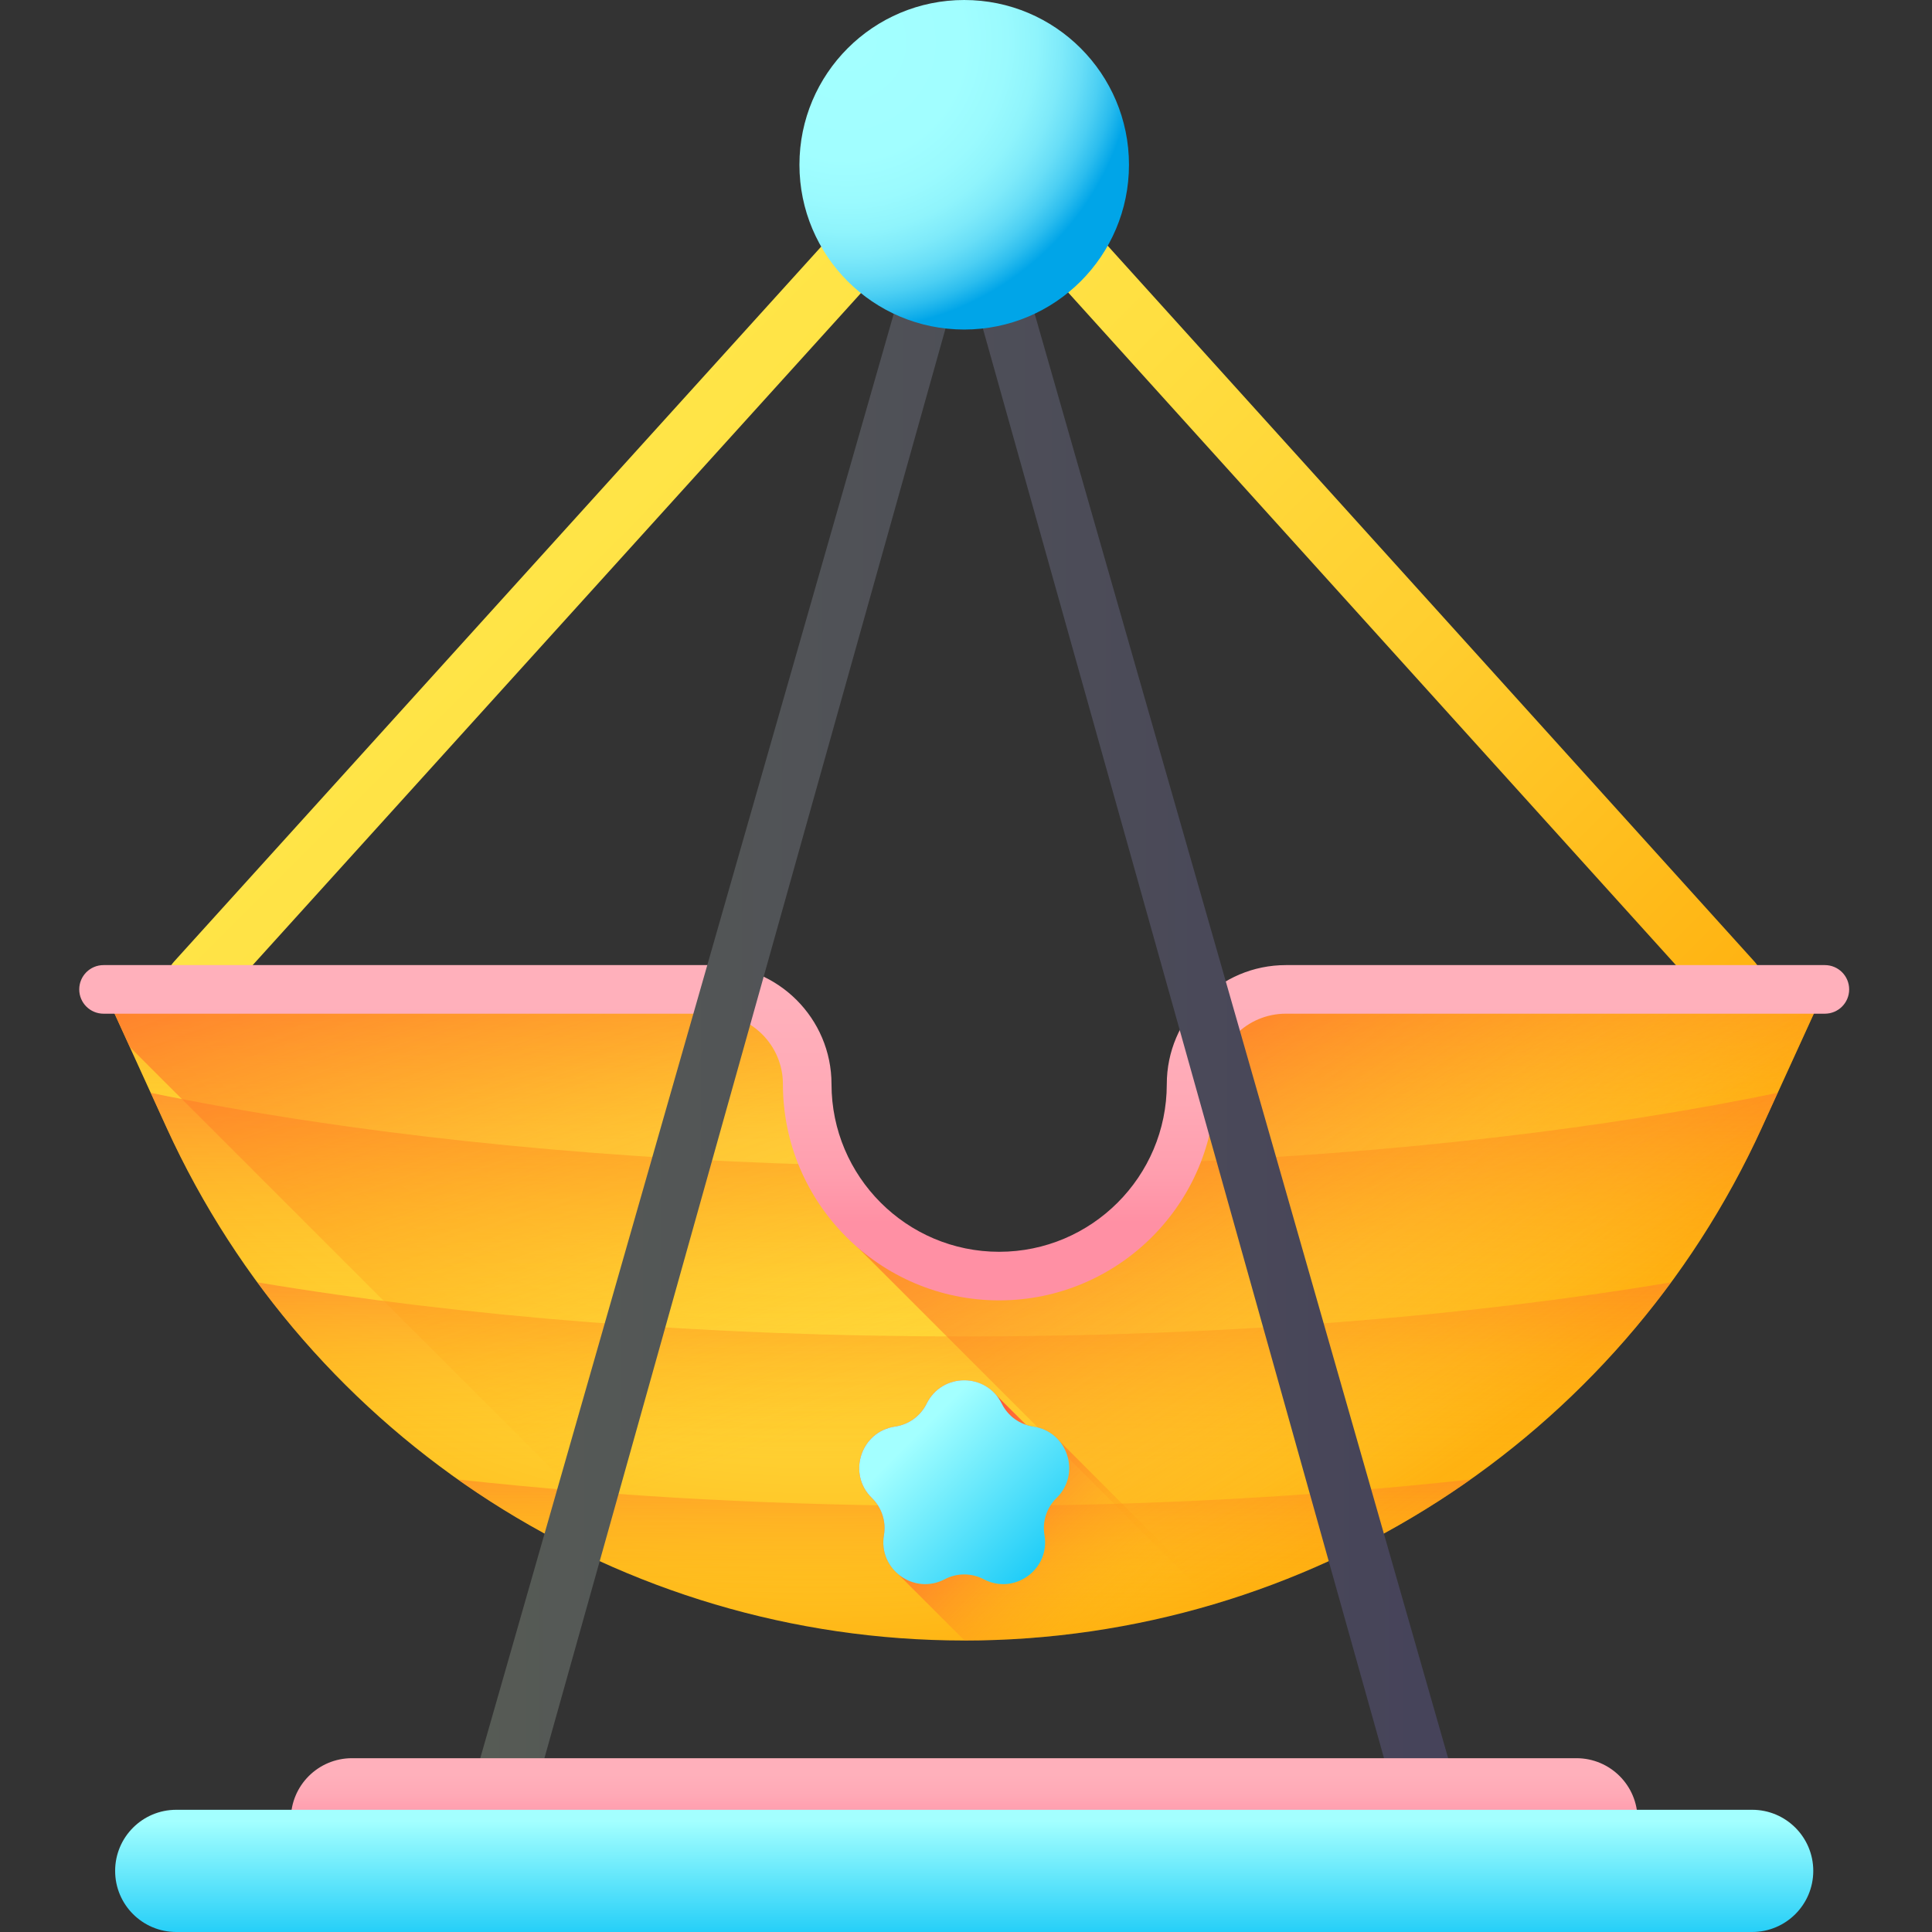
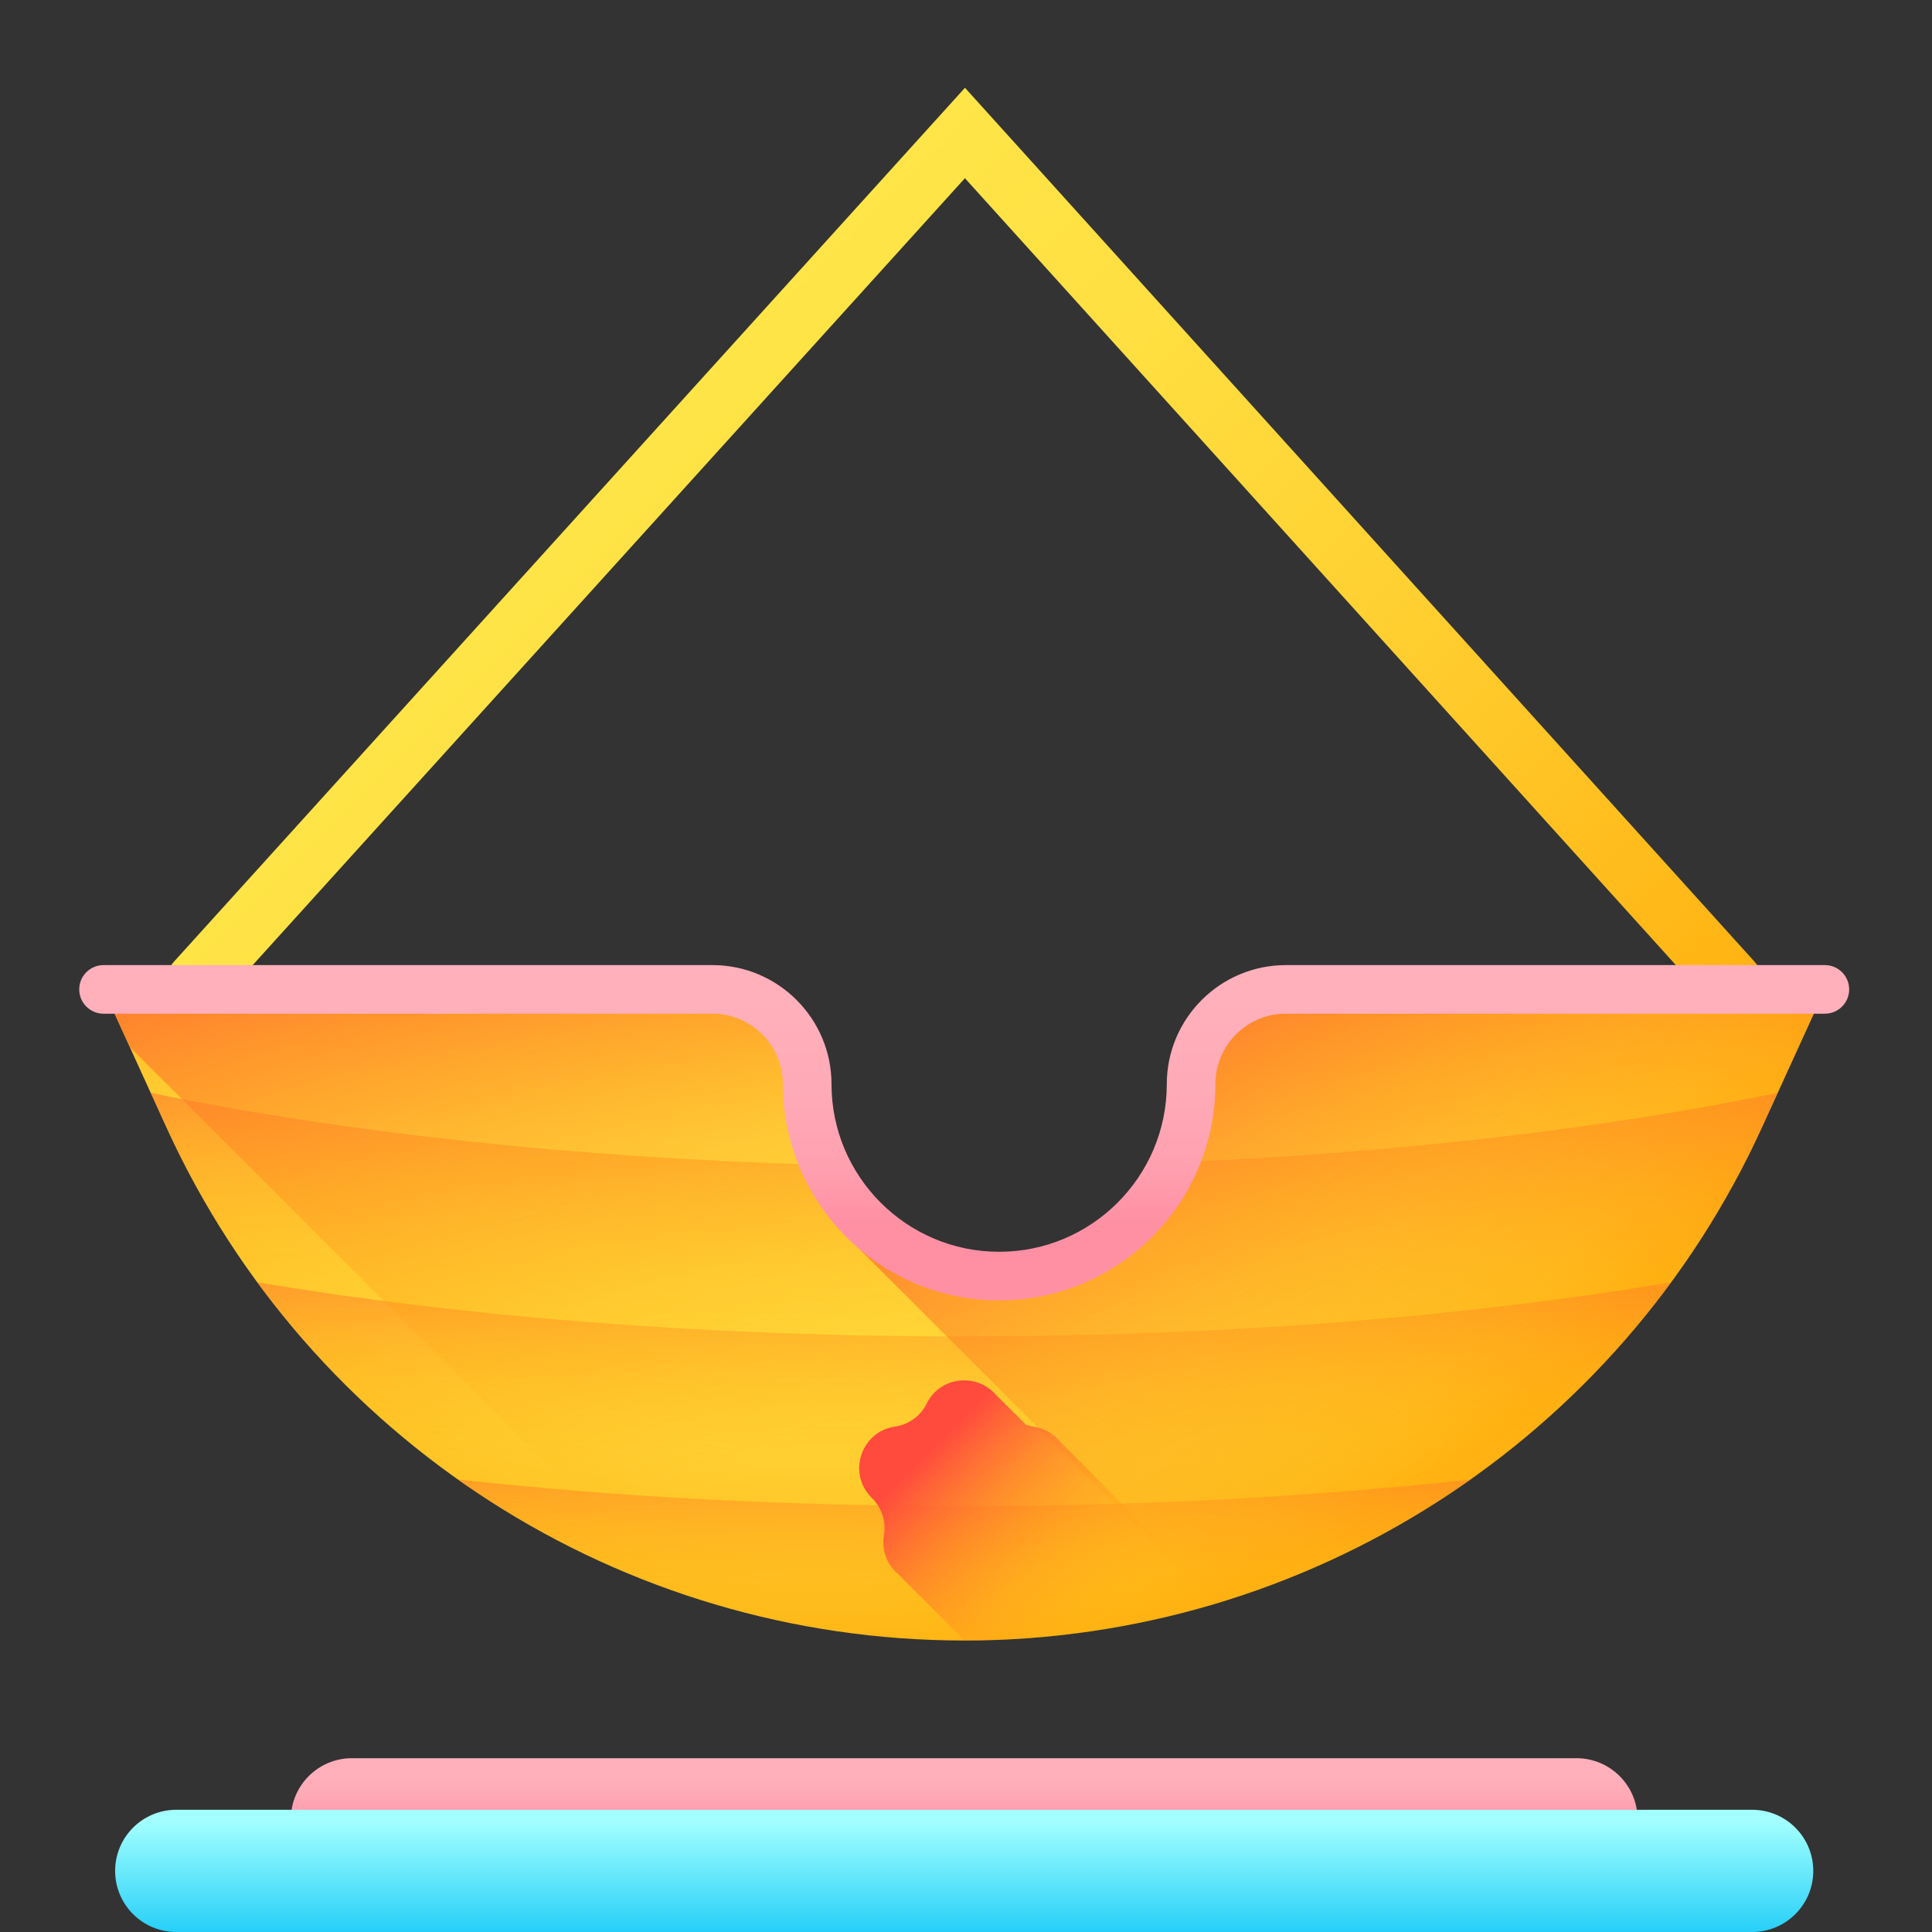
<svg xmlns="http://www.w3.org/2000/svg" xmlns:xlink="http://www.w3.org/1999/xlink" height="512pt" viewBox="-21 0 512 512" width="512pt">
  <rect x="-21" y="0" width="512" height="512" fill="#333333" stroke="none" />
  <linearGradient id="a" gradientUnits="userSpaceOnUse" x1="121.745" x2="347.518" y1="136.24" y2="362.013">
    <stop offset="0" stop-color="#ffe548" />
    <stop offset=".246" stop-color="#ffdf41" />
    <stop offset=".592" stop-color="#ffce2f" />
    <stop offset=".996" stop-color="#ffb211" />
    <stop offset="1" stop-color="#ffb211" />
  </linearGradient>
  <radialGradient id="b" cx="194.605" cy="151.458" gradientUnits="userSpaceOnUse" r="291.79">
    <stop offset="0" stop-color="#ffe548" />
    <stop offset=".435" stop-color="#ffe346" />
    <stop offset=".639" stop-color="#ffdc3e" />
    <stop offset=".795" stop-color="#ffd032" />
    <stop offset=".925" stop-color="#ffbf1f" />
    <stop offset="1" stop-color="#ffb211" />
  </radialGradient>
  <linearGradient id="c">
    <stop offset="0" stop-color="#ffb211" stop-opacity="0" />
    <stop offset=".162" stop-color="#ffaa14" stop-opacity=".161" />
    <stop offset=".409" stop-color="#ff951e" stop-opacity=".408" />
    <stop offset=".709" stop-color="#ff732d" stop-opacity=".71" />
    <stop offset="1" stop-color="#ff4b3e" />
  </linearGradient>
  <linearGradient id="d" gradientUnits="userSpaceOnUse" x1="234.524" x2="234.524" xlink:href="#c" y1="427.749" y2="365.933" />
  <linearGradient id="e" gradientUnits="userSpaceOnUse" x1="234.524" x2="234.524" xlink:href="#c" y1="387.113" y2="310.282" />
  <linearGradient id="f" gradientUnits="userSpaceOnUse" x1="234.524" x2="234.524" xlink:href="#c" y1="355.634" y2="254.612" />
  <linearGradient id="g" gradientUnits="userSpaceOnUse" x1="376.419" x2="376.419" xlink:href="#c" y1="302.406" y2="227.165" />
  <linearGradient id="h" gradientUnits="userSpaceOnUse" x1="102.039" x2="102.039" xlink:href="#c" y1="302.406" y2="227.165" />
  <linearGradient id="i" gradientUnits="userSpaceOnUse" x1="266.328" x2="192.496" xlink:href="#c" y1="354.408" y2="140.352" />
  <linearGradient id="j" gradientUnits="userSpaceOnUse" x1="392.27" x2="279.519" xlink:href="#c" y1="383.393" y2="215.124" />
  <linearGradient id="k">
    <stop offset="0" stop-color="#ffb2bc" />
    <stop offset=".556" stop-color="#ffb0bb" />
    <stop offset=".758" stop-color="#ffa9b6" />
    <stop offset=".902" stop-color="#ff9eae" />
    <stop offset="1" stop-color="#ff90a4" />
  </linearGradient>
  <linearGradient id="l" gradientUnits="userSpaceOnUse" x1="234.524" x2="234.524" xlink:href="#k" y1="192.665" y2="323.967" />
  <linearGradient id="m" gradientUnits="userSpaceOnUse" x1="274.398" x2="224.443" xlink:href="#c" y1="435.532" y2="385.577" />
  <linearGradient id="n">
    <stop offset="0" stop-color="#a3ffff" />
    <stop offset="1" stop-color="#1ccbf7" />
  </linearGradient>
  <linearGradient id="o" gradientUnits="userSpaceOnUse" x1="220.411" x2="255.231" xlink:href="#n" y1="381.547" y2="416.367" />
  <linearGradient id="p" gradientUnits="userSpaceOnUse" x1="95.137" x2="373.911" y1="261.382" y2="261.382">
    <stop offset="0" stop-color="#575c55" />
    <stop offset="1" stop-color="#45425a" />
  </linearGradient>
  <radialGradient id="q" cx="203.562" cy="11.115" gradientUnits="userSpaceOnUse" r="76.479">
    <stop offset="0" stop-color="#a3ffff" />
    <stop offset=".408" stop-color="#a1feff" />
    <stop offset=".554" stop-color="#9afafe" />
    <stop offset=".659" stop-color="#8ff4fc" />
    <stop offset=".744" stop-color="#7eeafa" />
    <stop offset=".816" stop-color="#68def7" />
    <stop offset=".881" stop-color="#4ccff3" />
    <stop offset=".939" stop-color="#2cbdee" />
    <stop offset=".99" stop-color="#08a9e9" />
    <stop offset="1" stop-color="#00a5e8" />
  </radialGradient>
  <linearGradient id="r" gradientUnits="userSpaceOnUse" x1="234.524" x2="234.524" xlink:href="#k" y1="454.685" y2="482.575" />
  <linearGradient id="s" gradientUnits="userSpaceOnUse" x1="234.524" x2="234.524" xlink:href="#n" y1="482.57" y2="514.471" />
  <path d="m37.078 265.582 197.637-218.355 197.277 218.352c1.523 1.684 3.691 2.648 5.965 2.648 6.969 0 10.637-8.258 5.965-13.426l-209.195-231.539-209.57 231.531c-4.676 5.168-1.008 13.434 5.961 13.434 2.27 0 4.438-.961 5.961-2.645zm0 0" fill="url(#a)" />
  <path d="m294.648 287.312c0 28.09-22.773 50.863-50.863 50.863-28.094 0-50.867-22.773-50.867-50.863 0-13.871-11.242-25.109-25.109-25.109h-161.371l16.719 36.648c37.766 82.785 120.379 135.902 211.367 135.902 90.992 0 173.605-53.117 211.367-135.902l16.719-36.648h-142.852c-13.867 0-25.109 11.238-25.109 25.109zm0 0" fill="url(#b)" />
  <path d="m100.355 392.082c38.477 27.219 85.102 42.672 134.168 42.672 49.066 0 95.695-15.453 134.168-42.672-41.359 4.543-86.668 7.047-134.168 7.047s-92.809-2.504-134.168-7.047zm0 0" fill="url(#d)" />
  <path d="m421.867 339.824c-54.289 9.09-118.512 14.348-187.344 14.348-68.828 0-133.055-5.258-187.344-14.348 14.906 20.328 32.906 37.926 53.176 52.262 41.359 4.539 86.668 7.043 134.168 7.043 47.504 0 92.809-2.504 134.172-7.043 20.266-14.336 38.266-31.934 53.172-52.262zm0 0" fill="url(#e)" />
  <path d="m243.785 338.176c-20.445 0-38.066-12.07-46.145-29.469-66.891-1.852-128.227-8.691-178.699-19.098l4.215 9.242c6.676 14.629 14.754 28.324 24.023 40.973 54.289 9.09 118.516 14.348 187.344 14.348 68.832 0 133.055-5.258 187.344-14.348 9.273-12.648 17.352-26.344 24.023-40.973l4.215-9.242c-45.699 9.422-100.305 15.918-159.879 18.441-7.938 17.75-25.738 30.125-46.441 30.125zm0 0" fill="url(#f)" />
  <path d="m319.758 262.203c-13.867 0-25.109 11.238-25.109 25.109 0 7.387-1.586 14.402-4.422 20.734 59.574-2.52 114.18-9.016 159.879-18.441l12.504-27.406h-142.852zm0 0" fill="url(#g)" />
  <path d="m192.922 287.312c0-13.871-11.242-25.109-25.113-25.109h-161.371l12.504 27.406c50.473 10.406 111.809 17.246 178.699 19.098-3.023-6.504-4.719-13.75-4.719-21.395zm0 0" fill="url(#h)" />
  <path d="m445.891 298.852 16.719-36.648h-142.852c-13.867 0-25.109 11.238-25.109 25.109 0 28.09-22.773 50.863-50.863 50.863-28.094 0-50.867-22.773-50.867-50.863 0-13.871-11.242-25.109-25.109-25.109h-161.371l6.961 15.254 144.188 144.188c24.312 8.539 50.266 13.109 76.938 13.109 90.992 0 173.605-53.117 211.367-135.902zm0 0" fill="url(#i)" />
  <path d="m445.891 298.852 16.719-36.648h-142.852c-13.867 0-25.109 11.238-25.109 25.109 0 28.09-22.773 50.863-50.863 50.863-16.504 0-31.16-7.863-40.453-20.043v9.457l97.508 97.504c63.297-18.855 116.762-64.223 145.051-126.242zm0 0" fill="url(#j)" />
  <path d="m243.785 344.613c-31.598 0-57.305-25.703-57.305-57.301 0-10.297-8.375-18.672-18.672-18.672h-161.371c-3.555 0-6.438-2.883-6.438-6.438 0-3.559 2.883-6.441 6.438-6.441h161.371c17.398 0 31.551 14.152 31.551 31.551 0 24.496 19.93 44.426 44.426 44.426s44.426-19.93 44.426-44.426c0-17.398 14.152-31.551 31.547-31.551h142.852c3.555 0 6.438 2.883 6.438 6.441 0 3.555-2.883 6.438-6.438 6.438h-142.852c-10.293 0-18.668 8.375-18.668 18.672 0 31.598-25.707 57.301-57.305 57.301zm0 0" fill="url(#l)" />
  <path d="m302.473 424.594-42.816-42.816c-1.633-1.914-3.953-3.309-6.82-3.723-.66-.098-1.297-.27-1.918-.477l-8.035-7.977c-4.957-5.754-14.684-4.973-18.312 2.379-1.617 3.277-4.742 5.547-8.359 6.074-9.105 1.32-12.738 12.512-6.152 18.934 2.617 2.551 3.812 6.227 3.195 9.824-.719 4.184.918 7.902 3.691 10.281l17.66 17.66c23.383-.008 46.211-3.531 67.867-10.16zm0 0" fill="url(#m)" />
-   <path d="m244.48 371.98c1.617 3.277 4.742 5.547 8.355 6.074 9.105 1.32 12.742 12.512 6.152 18.934-2.613 2.551-3.809 6.227-3.191 9.824 1.555 9.07-7.961 15.984-16.105 11.703-3.234-1.699-7.098-1.699-10.332 0-8.145 4.281-17.664-2.633-16.105-11.703.617-3.598-.578-7.273-3.195-9.824-6.586-6.422-2.953-17.613 6.152-18.934 3.617-.527 6.742-2.797 8.359-6.074 4.07-8.25 15.836-8.25 19.91 0zm0 0" fill="url(#o)" />
-   <path d="m373.91 504.84h-278.773l139.387-486.914zm-257.121-15.777h235.473l-117.738-419.656zm0 0" fill="url(#p)" />
-   <path d="m278.191 43.664c0 24.117-19.551 43.668-43.668 43.668-24.113 0-43.664-19.551-43.664-43.668 0-24.113 19.551-43.664 43.664-43.664 24.117 0 43.668 19.551 43.668 43.664zm0 0" fill="url(#q)" />
+   <path d="m278.191 43.664zm0 0" fill="url(#q)" />
  <path d="m396.773 498.328h-324.5c-8.945 0-16.195-7.25-16.195-16.195 0-8.941 7.25-16.191 16.195-16.191h324.5c8.945 0 16.195 7.25 16.195 16.191 0 8.945-7.25 16.195-16.195 16.195zm0 0" fill="url(#r)" />
  <path d="m443.34 512h-417.633c-8.945 0-16.195-7.25-16.195-16.195 0-8.941 7.25-16.191 16.195-16.191h417.637c8.941 0 16.191 7.25 16.191 16.191 0 8.945-7.25 16.195-16.195 16.195zm0 0" fill="url(#s)" />
</svg>